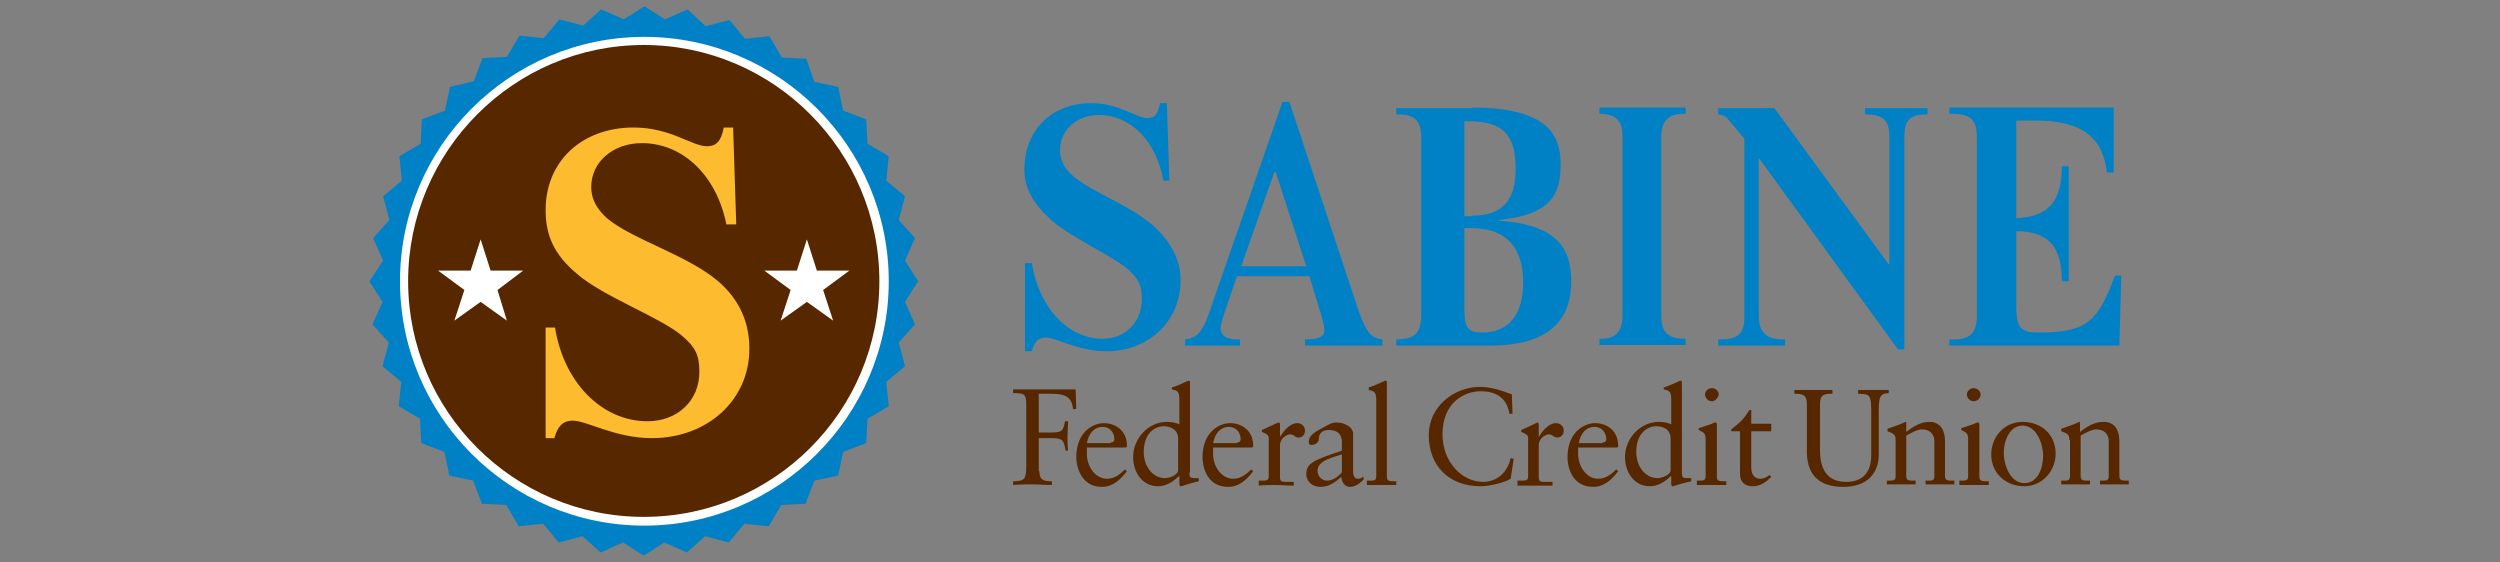
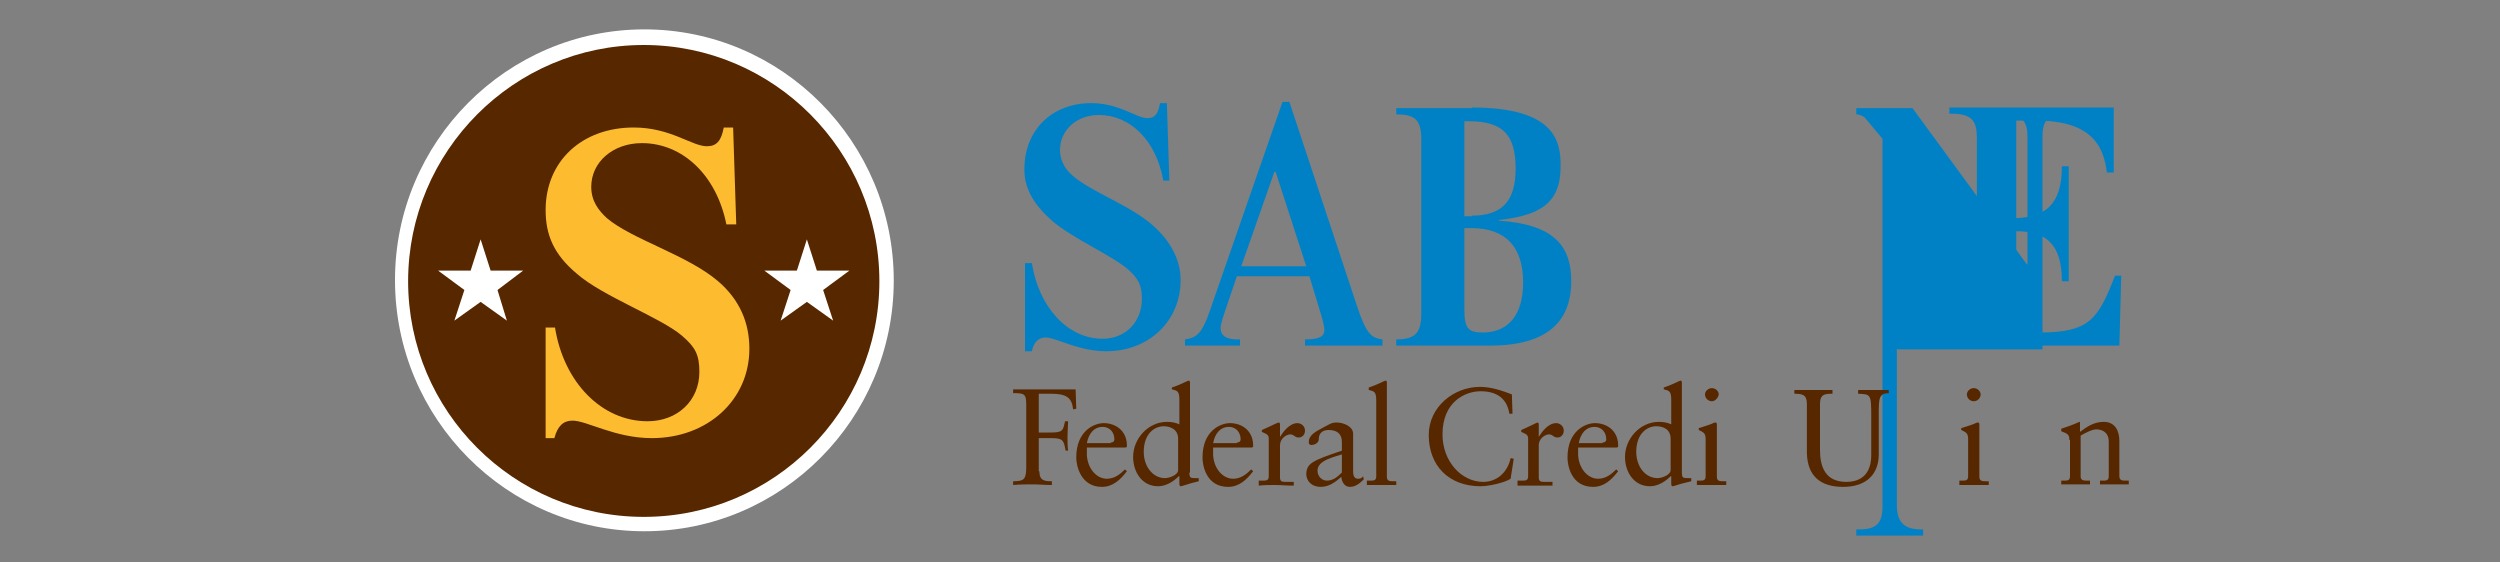
<svg xmlns="http://www.w3.org/2000/svg" version="1.1" id="Layer_1" x="0px" y="0px" viewBox="0 0 400 90" style="enable-background:new 0 0 400 90;" xml:space="preserve">
  <rect x="0" y="0" width="400" height="90" fill="#808080" stroke="none" />
  <style type="text/css">
	.st0{fill:#FFFFFF;}
	.st1{fill:#572700;}
	.st2{fill:#0081C6;}
	.st3{fill:#FDBB30;}
</style>
  <path class="st0" d="M103.1,4.7c-22,0-39.9,18-39.9,40.1C63.2,67,81.1,85,103.1,85c22,0,39.9-18,39.9-40.1  C143,22.7,125.1,4.7,103.1,4.7" />
  <path class="st1" d="M103,7.2C82.2,7.2,65.3,24.2,65.3,45c0,20.8,16.9,37.7,37.7,37.7c20.8,0,37.7-16.9,37.7-37.7  C140.7,24.2,123.8,7.2,103,7.2" />
-   <path class="st2" d="M103.1,1l-3.3,2.1l-3.6-1.6l-2.9,2.6l-3.8-1l-2.5,3l-3.9-0.4l-2,3.4l-3.9,0.2L75.8,13L72,13.9l-0.8,3.8  l-3.7,1.4L67.3,23l-3.4,2l0.4,3.9l-3,2.5l1,3.8l-2.6,2.9l1.6,3.6L59.1,45l2.1,3.3l-1.6,3.6l2.6,2.9l-1,3.8l3,2.5l-0.4,3.9l3.4,2  l0.2,3.9l3.7,1.4l0.8,3.8l3.8,0.8l1.4,3.7l3.9,0.2l2,3.4l3.9-0.4l2.5,3l3.8-1l2.9,2.6l3.6-1.6l3.3,2.1l3.3-2.1l3.6,1.6l2.9-2.6  l3.8,1l2.5-3l3.9,0.4l2-3.4l3.9-0.2l1.4-3.7l3.8-0.8l0.8-3.8l3.7-1.4l0.2-3.9l3.4-2l-0.4-3.9l3-2.5l-1-3.8l2.6-2.9l-1.6-3.6l2.1-3.3  l-2.1-3.3l1.6-3.6l-2.6-2.9l1-3.8l-3-2.5l0.4-3.9l-3.4-2l-0.2-3.9l-3.7-1.4l-0.8-3.8l-3.8-0.8L129,9.4l-3.9-0.2l-2-3.4l-3.9,0.4  l-2.5-3l-3.8,1L110,1.5l-3.6,1.6L103.1,1z M103.1,84.1C81.5,84.1,64,66.5,64,45c0-21.5,17.5-39.1,39.1-39.1  c21.5,0,39.1,17.5,39.1,39.1C142.2,66.5,124.6,84.1,103.1,84.1" />
  <polygon class="st0" points="129.1,38.3 130.7,43.3 135.9,43.3 131.7,46.4 133.3,51.3 129.1,48.3 124.9,51.3 126.5,46.4 122.3,43.3   127.5,43.3 " />
  <polygon class="st0" points="76.9,38.3 78.5,43.3 83.7,43.3 79.6,46.4 81.1,51.3 76.9,48.3 72.7,51.3 74.3,46.4 70.1,43.3   75.3,43.3 " />
  <path class="st3" d="M116.2,35.8c-1.6-7.8-7-12.9-13.5-12.9c-4.6,0-8.1,3-8.1,7c0,2.3,1.2,3.8,2.5,5c4,3.4,12.9,5.9,17.8,10.1  c3.5,3,5,6.7,5,10.8c0,8.2-6.7,14.3-15.6,14.3c-5.9,0-10.4-2.8-12.7-2.8c-1.5,0-2.4,0.9-2.9,2.8h-1.4V52.4h1.5  c1.4,8.8,7.5,15,14.8,15c4.8,0,8.3-3.3,8.3-7.9c0-2.8-0.7-4-2.8-5.8c-3.4-2.9-12.7-6.3-16.8-9.9c-3.7-3.1-5-6.2-5-10.2  c0-7.8,5.8-13.2,14.1-13.2c5.9,0,9.3,3,11.7,3c1.5,0,2.3-0.8,2.7-3h1.5l0.5,15.5H116.2z" />
  <g>
    <path class="st2" d="M186.1,28.7c-1.2-6.3-5.3-10.3-10.3-10.3c-3.5,0-6.2,2.4-6.2,5.6c0,1.8,0.9,3.1,1.9,4c3,2.7,9.3,4.8,13,8.1   c2.7,2.4,4.4,5.4,4.4,8.7c0,6.6-5.1,11.4-11.9,11.4c-4.5,0-8-2.2-9.7-2.2c-1.1,0-1.9,0.7-2.2,2.2H164l0-14.1h1.1   c1.1,7,5.7,12.1,11.3,12.1c3.7,0,6.3-2.7,6.3-6.4c0-2.2-0.6-3.2-2.1-4.6c-2.6-2.3-9.1-5.1-12.3-7.9c-2.8-2.5-4.4-5-4.4-8.2   c0-6.3,4.4-10.6,10.7-10.6c4.5,0,7.2,2.4,9,2.4c1.2,0,1.7-0.7,2-2.4h1.1l0.4,12.4H186.1z" />
    <path class="st2" d="M221.5,55.3h-12.7v-1c2.4,0,3.1-0.5,3.1-1.5c0-0.5-0.3-1.7-0.6-2.7l-1.8-5.9h-11.6l-2,5.9   c-0.5,1.5-0.6,2-0.6,2.4c0,1.2,0.9,1.9,3.1,1.8v1h-8.8v-1c2.2-0.3,2.9-1.2,4.5-6.1l11.1-31.9h1.1l10.7,32.3   c1.5,4.6,2.3,5.5,4.2,5.7V55.3z M204.1,27.5h-0.2l-5.3,15.1h10.4L204.1,27.5z" />
    <path class="st2" d="M235.5,17.2c13.4,0,14.2,5.5,14.2,9.3c0,5-2,7.9-9.9,8.7v0.1c8.8,0.6,11.6,4,11.6,9.7c0,4.8-2.1,10.3-13,10.3   h-15v-1c3.1,0,4-1.1,4-4.1v-28c0-3.1-1.1-3.9-4-3.9v-1H235.5z M235.5,34.5c4.7,0,7-2.2,7-7.5c0-5.5-2.1-7.6-7.5-7.6h-0.7v15.2   H235.5z M234.3,49.5c0,3,0.6,3.7,2.9,3.7c4.2,0,6.5-2.9,6.5-8c0-5.6-2.7-8.7-8.3-8.7h-1.1V49.5z" />
-     <path class="st2" d="M269.7,17.2v1c-2.4-0.1-3.9,0.9-3.9,3.6v28.6c0,2.7,0.9,3.8,3.9,3.8v1h-13.8v-1c2.6,0.1,3.7-1.1,3.7-3.8V22   c0-2.1-0.5-3.8-3.7-3.8v-1H269.7z" />
-     <path class="st2" d="M303.6,55.8l-22.1-30.4h-0.1v25c0,2.7,1.1,4,4.2,3.9v1h-10.7v-1c3.2,0.1,4.2-0.9,4.2-3.7V22.2l-2.6-3.1   c-0.4-0.6-1.2-0.8-1.6-0.8v-1h9l18.3,25h0.1V22c0-2.6-0.8-3.7-3.9-3.7v-1h10v1c-2.6,0-3.7,0.7-3.7,3.5v34.1H303.6z" />
+     <path class="st2" d="M303.6,55.8h-0.1v25c0,2.7,1.1,4,4.2,3.9v1h-10.7v-1c3.2,0.1,4.2-0.9,4.2-3.7V22.2l-2.6-3.1   c-0.4-0.6-1.2-0.8-1.6-0.8v-1h9l18.3,25h0.1V22c0-2.6-0.8-3.7-3.9-3.7v-1h10v1c-2.6,0-3.7,0.7-3.7,3.5v34.1H303.6z" />
    <path class="st2" d="M339.4,44.1l-0.3,11.2h-27.2v-1c3.3,0.2,4.4-1,4.4-3.8V22.1c0-2.7-0.7-4-4.4-3.9v-1h26.3v10.4h-1.1   c-0.5-3.9-2.1-8.3-11.3-8.3h-3.2v15.6c4.7-0.2,7.3-2.2,7.3-8.3h1.1V45h-1.1c0-5.9-2.5-8-7.3-8v11.7c0,3.8,0.6,4.5,3.7,4.5   c8,0,9.4-2.1,12.1-9.1H339.4z" />
  </g>
  <g>
    <g>
      <g>
        <g>
          <path class="st1" d="M166.3,75.4c0,1.5,0.8,1.6,2,1.6v0.6c-1.1,0-2.1-0.1-3.1-0.1c-1,0-2,0-3.1,0.1v-0.6c1.9,0,2.1-0.4,2.1-2.5      v-9.7c0-1.8-0.3-1.9-2.1-1.9v-0.6c1.5,0,3.1,0,4.7,0c2,0,3.4,0,5.3,0l0.1,3.1l-0.5,0.1c-0.2-1.9-1.1-2.5-3.5-2.5h-2l0,6.2h2      c1.8,0,1.9-0.3,2.2-1.8h0.5c0,0.4-0.1,1.6-0.1,2.4c0,0.7,0,1.7,0.1,2.3h-0.4c-0.3-1.5-0.3-2-2.2-2h-2.1V75.4z" />
        </g>
      </g>
      <g>
        <g>
          <path class="st1" d="M173.9,71.5c0,0.2,0,0.5,0,1.3c0.1,2.1,1.5,3.8,3.2,3.8c1.2,0,2.1-0.7,2.9-1.5l0.3,0.3      c-1,1.3-2.2,2.5-4,2.5c-3.4,0-4.1-3.4-4.1-4.7c0-4.3,2.9-5.5,4.4-5.5c1.8,0,3.6,1.1,3.7,3.4c0,0.1,0,0.3,0,0.4l-0.2,0.1H173.9z       M177.7,70.8c0.5,0,0.6-0.3,0.6-0.5c0-1.1-0.7-2-1.9-2c-1.3,0-2.2,1-2.5,2.6H177.7z" />
        </g>
      </g>
      <g>
        <g>
          <path class="st1" d="M190.3,75.6c0,0.9,0.2,0.9,1.1,0.9h0.4V77h0c-0.3,0.1-0.9,0.2-1.5,0.4c-0.7,0.2-1.2,0.4-1.4,0.4      c-0.2,0-0.2-0.3-0.2-0.6v-1h-0.1c-0.8,0.8-2,1.6-3.3,1.6c-2.6,0-4-2.3-4-4.7c0-2.9,2.4-5.6,5.4-5.6c0.7,0,1.4,0.1,2,0.4v-3.9      c0-1.4-0.3-1.5-1.2-1.7V62c0.9-0.3,1.8-0.7,2.2-0.9c0.2-0.1,0.4-0.2,0.5-0.2c0.1,0,0.2,0.1,0.2,0.3V75.6z M188.5,70.2      c0-1.6-1.4-2-2.3-2c-1.5,0-3.2,1.2-3.2,4.1c0,2.4,1.5,4.2,3.4,4.2c0.7,0,2.1-0.5,2.1-1.3V70.2z" />
        </g>
      </g>
      <g>
        <g>
          <path class="st1" d="M194.1,71.5c0,0.2,0,0.5,0,1.3c0.1,2.1,1.5,3.8,3.2,3.8c1.2,0,2.1-0.7,2.9-1.5l0.3,0.3      c-1,1.3-2.2,2.5-4,2.5c-3.5,0-4.1-3.4-4.1-4.7c0-4.3,2.9-5.5,4.4-5.5c1.8,0,3.6,1.1,3.7,3.4c0,0.1,0,0.3,0,0.4l-0.2,0.1H194.1z       M197.9,70.8c0.5,0,0.6-0.3,0.6-0.5c0-1.1-0.7-2-1.9-2c-1.3,0-2.2,1-2.5,2.6H197.9z" />
        </g>
      </g>
      <g>
        <g>
          <path class="st1" d="M201.4,76.9h0.6c0.6,0,1,0,1-0.7v-6.1c0-0.7-0.8-0.8-1.1-1v-0.3c1.6-0.7,2.5-1.2,2.7-1.2      c0.1,0,0.2,0.1,0.2,0.3v2h0c0.5-0.8,1.5-2.2,2.8-2.2c0.5,0,1.2,0.4,1.2,1.2c0,0.6-0.4,1.1-1,1.1c-0.7,0-0.7-0.5-1.4-0.5      c-0.4,0-1.6,0.5-1.6,1.8v5.1c0,0.7,0.4,0.7,1,0.7h1.2v0.6c-1.2,0-2.1-0.1-3-0.1c-0.9,0-1.8,0-2.6,0.1V76.9z" />
        </g>
      </g>
      <g>
        <g>
          <path class="st1" d="M218.2,76.7c-0.6,0.6-1.3,1.2-2.2,1.2c-0.9,0-1.3-0.8-1.4-1.6c-1,0.9-2,1.6-3.3,1.6c-1.4,0-2.3-0.9-2.3-2.1      c0.1-1.7,1-2.1,5.7-3.7v-1.4c0-1.2-0.7-1.9-2.1-1.9c-1,0-1.6,0.5-1.6,1.5c0,0.6-0.7,0.9-1.2,0.9c-0.3,0-0.4-0.3-0.4-0.4      c0-1.2,1-1.7,2.5-2.5c0.8-0.4,1.1-0.7,2-0.7c1,0,2.6,0.6,2.6,1.8v6c0,0.9,0.3,1.2,0.8,1.2c0.3,0,0.6-0.1,0.8-0.4L218.2,76.7z       M214.7,72.7c-1.1,0.4-3.9,0.9-3.9,2.6c0,0.9,0.7,1.6,1.5,1.6c1,0,1.7-0.6,2.4-1.3V72.7z" />
        </g>
      </g>
      <g>
        <g>
          <path class="st1" d="M218.8,76.9h0.4c0.6,0,1,0,1-0.7V64.1c0-1.4-0.3-1.5-1.2-1.7V62c0.9-0.3,1.8-0.7,2.2-0.9      c0.2-0.1,0.4-0.2,0.5-0.2c0.1,0,0.2,0.1,0.2,0.3v15.1c0,0.7,0.5,0.7,1.1,0.7h0.4v0.6c-0.7,0-1.5,0-2.3,0c-0.8,0-1.6,0-2.4,0      V76.9z" />
        </g>
      </g>
      <g>
        <g>
          <path class="st1" d="M242,66.2h-0.5c-0.4-2.6-2.2-3.6-4.6-3.6c-2.5,0-6.1,1.7-6.1,6.9c0,4.4,3.1,7.6,6.5,7.6      c2.2,0,3.9-1.5,4.4-3.8l0.5,0.1l-0.5,3.2c-0.9,0.6-3.4,1.2-4.8,1.2c-5.1,0-8.3-3.3-8.3-8.2c0-4.5,4-7.7,8.2-7.7      c1.8,0,3.5,0.6,5.1,1.2L242,66.2z" />
        </g>
      </g>
      <g>
        <g>
          <path class="st1" d="M242.9,76.9h0.6c0.6,0,1,0,1-0.7v-6.1c0-0.7-0.8-0.8-1.1-1v-0.3c1.6-0.7,2.5-1.2,2.6-1.2      c0.1,0,0.2,0.1,0.2,0.3v2h0c0.5-0.8,1.5-2.2,2.8-2.2c0.5,0,1.2,0.4,1.2,1.2c0,0.6-0.4,1.1-1,1.1c-0.7,0-0.7-0.5-1.4-0.5      c-0.4,0-1.6,0.5-1.6,1.8v5.1c0,0.7,0.4,0.7,1,0.7h1.2v0.6c-1.2,0-2.1,0-3,0c-0.9,0-1.8,0-2.6,0V76.9z" />
        </g>
      </g>
      <g>
        <g>
          <path class="st1" d="M252.5,71.5c0,0.2,0,0.5,0,1.3c0.1,2.1,1.5,3.8,3.2,3.8c1.2,0,2.1-0.7,2.9-1.5l0.3,0.3      c-1,1.3-2.2,2.5-4,2.5c-3.5,0-4.1-3.4-4.1-4.7c0-4.3,2.9-5.5,4.4-5.5c1.8,0,3.6,1.1,3.7,3.4c0,0.1,0,0.3,0,0.4l-0.2,0.1H252.5z       M256.4,70.8c0.5,0,0.6-0.3,0.6-0.5c0-1.1-0.7-2-1.9-2c-1.3,0-2.2,1-2.5,2.6H256.4z" />
        </g>
      </g>
      <g>
        <g>
          <path class="st1" d="M269.1,75.6c0,0.9,0.2,0.9,1.1,0.9h0.4V77h0c-0.3,0.1-0.9,0.2-1.6,0.4c-0.7,0.2-1.2,0.4-1.4,0.4      c-0.2,0-0.2-0.3-0.2-0.6v-1h-0.1c-0.8,0.8-2,1.6-3.3,1.6c-2.6,0-4-2.3-4-4.7c0-2.9,2.4-5.6,5.4-5.6c0.7,0,1.4,0.1,2,0.4v-3.9      c0-1.4-0.3-1.5-1.2-1.7V62c0.9-0.3,1.8-0.7,2.2-0.9c0.2-0.1,0.4-0.2,0.5-0.2c0.1,0,0.2,0.1,0.2,0.3V75.6z M267.3,70.2      c0-1.6-1.3-2-2.3-2c-1.5,0-3.2,1.2-3.2,4.1c0,2.4,1.5,4.2,3.4,4.2c0.7,0,2.1-0.5,2.1-1.3V70.2z" />
        </g>
      </g>
      <g>
        <g>
          <path class="st1" d="M271.5,76.9h0.4c0.6,0,1,0,1-0.7v-5.9c0-1-0.3-1.1-1.1-1.5v-0.3c1-0.3,2.2-0.7,2.3-0.8      c0.2-0.1,0.3-0.1,0.4-0.1c0.1,0,0.2,0.1,0.2,0.3v8.4c0,0.7,0.5,0.7,1.1,0.7h0.4v0.6c-0.7,0-1.5,0-2.3,0c-0.8,0-1.6,0-2.4,0V76.9      z M273.9,64.2c-0.6,0-1.1-0.5-1.1-1.1c0-0.5,0.5-1,1.1-1c0.6,0,1.1,0.5,1.1,1C274.9,63.7,274.4,64.2,273.9,64.2z" />
        </g>
      </g>
      <g>
        <g>
-           <path class="st1" d="M280.2,74.8c0,1.4,0.8,1.8,1.4,1.8c0.6,0,1-0.2,1.5-0.6l0.3,0.3c-0.8,0.8-1.7,1.5-2.9,1.5      c-1.4,0-2.1-0.7-2.1-2V69H277v-0.3c1.1-0.9,1.8-1.3,2.9-3.1h0.3v2.2h3.2V69h-3.2V74.8z" />
-         </g>
+           </g>
      </g>
      <g>
        <g>
          <path class="st1" d="M302.3,62.9c-1.7,0-1.7,0.8-1.7,3.5v6.3c0,3-1.8,5.2-5.7,5.2c-3.6,0-5.7-1.7-5.8-5.4v-7.9      c0-1.5-0.8-1.6-2-1.6v-0.6c1,0,2,0,3,0c1,0,2,0,3.1,0v0.6c-1.1,0-2,0-2,1.6v7.4c0,2.6,0.8,5.1,4.2,5.1c3.6,0,4-2.8,4-4.3v-6.2      c0-3.6-0.1-3.5-2.1-3.6v-0.6c0.9,0,1.8,0,2.7,0c0.7,0,1.4,0,2.2,0V62.9z" />
        </g>
      </g>
      <g>
        <g>
-           <path class="st1" d="M303.3,70.4c0-0.8-0.2-1-1.3-1.4v-0.4c0.9-0.3,1.8-0.6,2.9-1.1c0.1,0,0.1,0,0.1,0.2v1.4      c1.2-0.9,2.3-1.6,3.7-1.6c1.8,0,2.5,1.4,2.5,3.1v5.6c0,0.7,0.5,0.7,1.1,0.7h0.4v0.6c-0.7,0-1.5,0-2.3,0c-0.8,0-1.6,0-2.3,0v-0.6      h0.4c0.6,0,1,0,1-0.7v-5.6c0-1.2-0.8-1.9-2-1.9c-0.7,0-1.8,0.6-2.5,1v6.5c0,0.7,0.5,0.7,1.1,0.7h0.4v0.6c-0.8,0-1.5,0-2.3,0      c-0.8,0-1.6,0-2.3,0v-0.6h0.4c0.6,0,1,0,1-0.7V70.4z" />
-         </g>
+           </g>
      </g>
      <g>
        <g>
          <path class="st1" d="M313.5,76.9h0.4c0.6,0,1,0,1-0.7v-5.9c0-1-0.3-1.1-1.1-1.5v-0.3c1-0.3,2.2-0.7,2.3-0.8      c0.2-0.1,0.3-0.1,0.4-0.1c0.1,0,0.2,0.1,0.2,0.3v8.4c0,0.7,0.5,0.7,1.1,0.7h0.4v0.6c-0.7,0-1.5,0-2.3,0c-0.8,0-1.6,0-2.4,0V76.9      z M315.8,64.2c-0.6,0-1.1-0.5-1.1-1.1c0-0.5,0.5-1,1.1-1c0.6,0,1.1,0.5,1.1,1C316.9,63.7,316.4,64.2,315.8,64.2z" />
        </g>
      </g>
      <g>
        <g>
-           <path class="st1" d="M323.6,67.5c3,0,5.3,2,5.3,5.1c0,2.8-2.2,5.2-5,5.2c-2.9,0-5.3-2-5.3-5.1C318.6,69.9,320.7,67.5,323.6,67.5      z M323.9,77.3c2.2,0,3-2.5,3-4.4c0-1.8-1-4.8-3.3-4.8c-2.1,0-3,2.5-3,4.4C320.6,74.3,321.6,77.3,323.9,77.3z" />
-         </g>
+           </g>
      </g>
      <g>
        <g>
          <path class="st1" d="M331.1,70.4c0-0.8-0.2-1-1.3-1.4v-0.4c0.9-0.3,1.8-0.6,2.9-1.1c0.1,0,0.1,0,0.1,0.2v1.4      c1.2-0.9,2.3-1.6,3.8-1.6c1.8,0,2.5,1.4,2.5,3.1v5.6c0,0.7,0.5,0.7,1.1,0.7h0.4v0.6c-0.8,0-1.5,0-2.3,0c-0.8,0-1.6,0-2.3,0v-0.6      h0.4c0.6,0,1,0,1-0.7v-5.6c0-1.2-0.8-1.9-2-1.9c-0.7,0-1.8,0.6-2.5,1v6.5c0,0.7,0.5,0.7,1.1,0.7h0.4v0.6c-0.8,0-1.5,0-2.3,0      c-0.8,0-1.6,0-2.3,0v-0.6h0.4c0.6,0,1,0,1-0.7V70.4z" />
        </g>
      </g>
    </g>
  </g>
</svg>